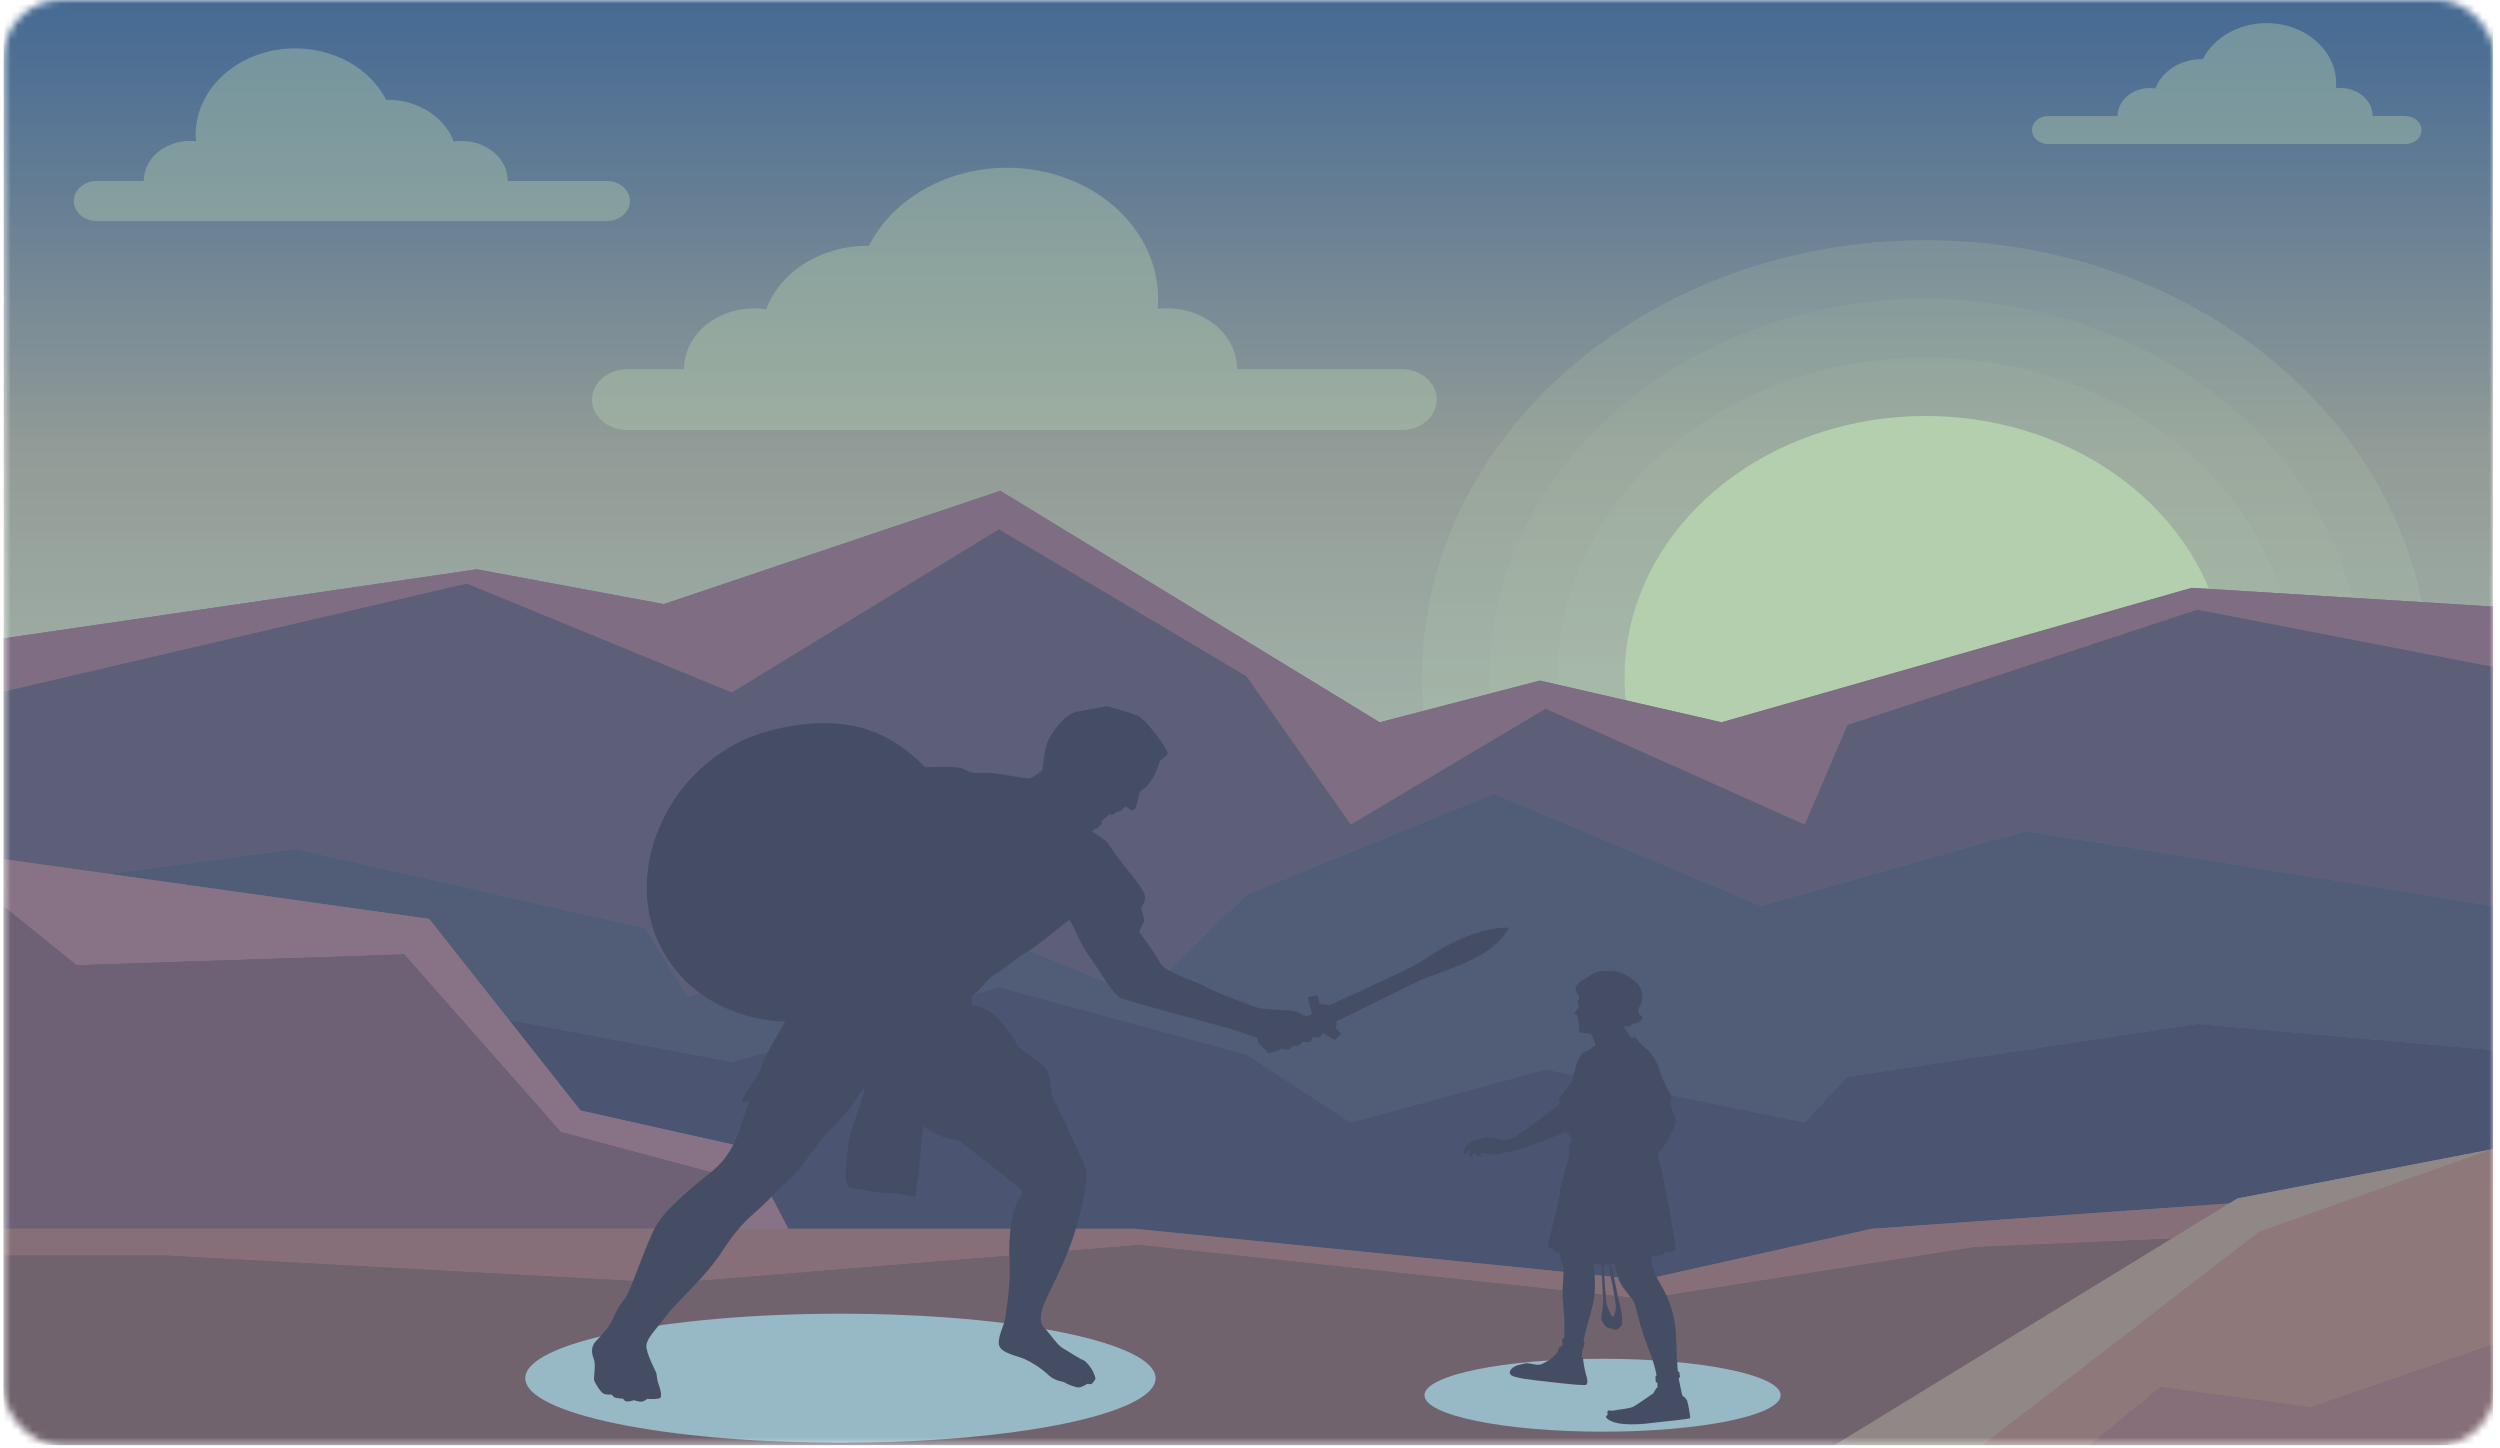
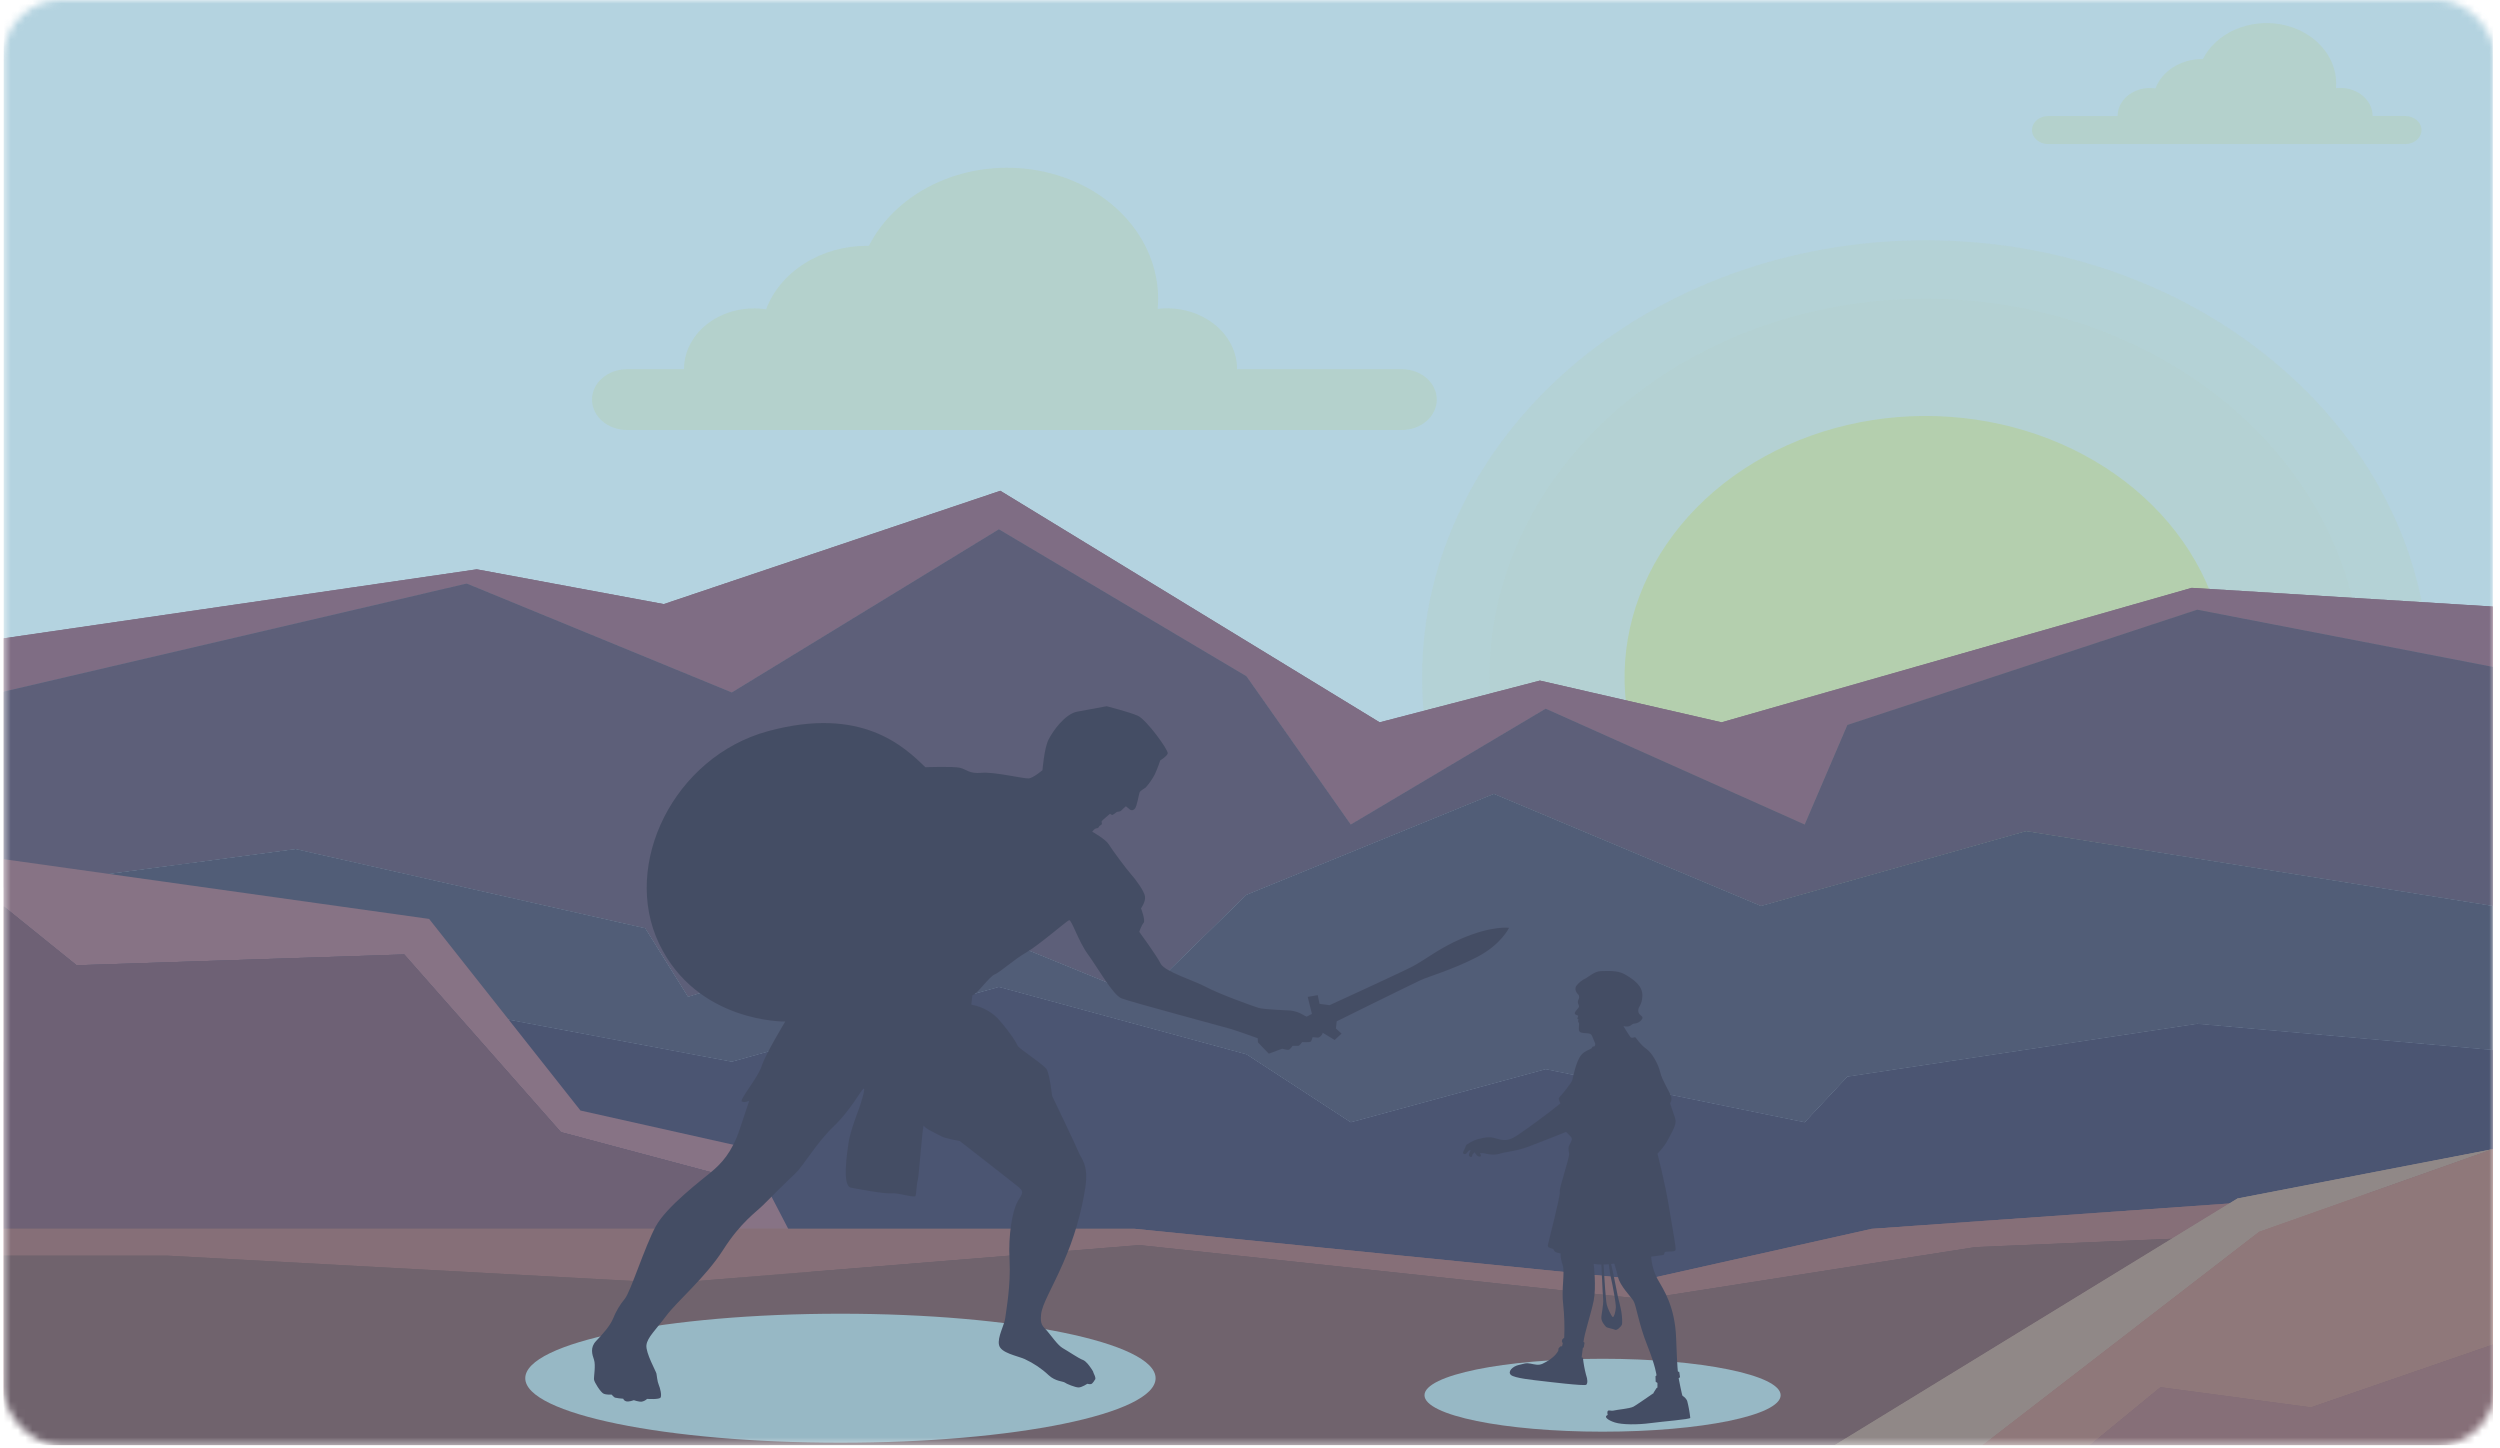
<svg xmlns="http://www.w3.org/2000/svg" viewBox="0 0 347 201" fill="none">
  <g clip-path="url(#clip0_116_11746)">
    <mask id="mask0_116_11746" style="mask-type:alpha" maskUnits="userSpaceOnUse" x="0" y="0">
      <rect x="0.482" width="345.823" height="200.598" rx="8" fill="#CF2D2D" />
    </mask>
    <g mask="url(#mask0_116_11746)">
-       <path d="M346 -5H0V155.286H346V-5Z" fill="url(#paint0_linear_116_11746)" />
-       <path opacity="0.4" d="M84.234 25.119H70.48C70.481 24.309 70.277 23.509 69.883 22.774C69.489 22.04 68.915 21.389 68.2 20.868C67.486 20.346 66.648 19.967 65.747 19.757C64.845 19.547 63.901 19.51 62.982 19.65C62.347 17.963 61.114 16.493 59.458 15.45C57.802 14.408 55.809 13.847 53.764 13.847H53.588C52.307 11.335 50.071 9.282 47.254 8.032C44.436 6.781 41.209 6.408 38.113 6.976C35.017 7.543 32.239 9.017 30.246 11.15C28.253 13.283 27.164 15.945 27.163 18.692C27.163 19.003 27.181 19.309 27.208 19.614C26.924 19.58 26.639 19.563 26.353 19.562C25.512 19.562 24.68 19.706 23.904 19.984C23.127 20.263 22.421 20.672 21.827 21.188C21.232 21.704 20.761 22.316 20.439 22.99C20.117 23.663 19.952 24.386 19.952 25.115H13.457C12.607 25.115 11.792 25.407 11.19 25.928C10.587 26.448 10.247 27.155 10.244 27.892C10.244 28.632 10.583 29.341 11.185 29.864C11.788 30.387 12.605 30.681 13.457 30.681H84.234C85.084 30.678 85.898 30.383 86.498 29.86C87.097 29.338 87.434 28.63 87.434 27.892V27.892C87.43 27.157 87.091 26.454 86.492 25.934C85.892 25.415 85.081 25.122 84.234 25.119V25.119Z" fill="#FFF9AE" />
      <path opacity="0.4" d="M333.865 16.09H329.315C329.315 15.059 328.842 14.07 328.001 13.341C327.161 12.612 326.021 12.202 324.832 12.202C324.631 12.203 324.431 12.216 324.232 12.241C324.251 12.026 324.264 11.812 324.264 11.597C324.265 9.673 323.504 7.806 322.108 6.311C320.712 4.815 318.766 3.782 316.596 3.384C314.426 2.986 312.164 3.248 310.19 4.126C308.217 5.004 306.651 6.444 305.755 8.204H305.632C304.197 8.205 302.8 8.6 301.64 9.332C300.48 10.064 299.617 11.095 299.174 12.279C298.92 12.241 298.663 12.221 298.405 12.219C297.217 12.219 296.077 12.629 295.236 13.358C294.395 14.087 293.923 15.076 293.922 16.108H284.283C283.689 16.108 283.119 16.313 282.698 16.677C282.278 17.042 282.042 17.537 282.042 18.053C282.042 18.569 282.278 19.064 282.698 19.428C283.119 19.793 283.689 19.998 284.283 19.998H333.86C334.455 19.998 335.025 19.793 335.445 19.428C335.866 19.064 336.102 18.569 336.102 18.053C336.102 17.537 335.866 17.042 335.445 16.677C335.025 16.313 334.455 16.108 333.86 16.108L333.865 16.09Z" fill="#FFF9AE" />
      <path opacity="0.4" d="M194.561 51.241H171.705C171.707 50.037 171.413 48.846 170.84 47.749C170.268 46.652 169.431 45.675 168.387 44.882C167.342 44.09 166.114 43.5 164.785 43.154C163.456 42.808 162.057 42.714 160.682 42.876C160.722 42.413 160.749 41.948 160.749 41.476C160.748 37.303 159.095 33.258 156.066 30.017C153.038 26.777 148.818 24.538 144.114 23.676C139.409 22.814 134.507 23.381 130.227 25.282C125.947 27.183 122.55 30.303 120.606 34.119C120.517 34.119 120.428 34.119 120.336 34.119C117.229 34.12 114.202 34.973 111.688 36.557C109.173 38.14 107.3 40.373 106.336 42.936C104.938 42.724 103.505 42.779 102.135 43.099C100.765 43.419 99.492 43.995 98.406 44.787C97.32 45.579 96.448 46.568 95.849 47.684C95.251 48.8 94.941 50.016 94.942 51.247H87.034C85.745 51.247 84.508 51.692 83.596 52.483C82.685 53.274 82.172 54.347 82.172 55.466C82.173 56.584 82.686 57.657 83.597 58.448C84.509 59.238 85.745 59.682 87.034 59.682H194.561C195.85 59.682 197.086 59.238 197.997 58.448C198.909 57.657 199.421 56.584 199.422 55.466C199.423 54.911 199.298 54.362 199.054 53.849C198.81 53.337 198.452 52.871 198.001 52.479C197.549 52.086 197.013 51.775 196.423 51.562C195.832 51.35 195.2 51.241 194.561 51.241Z" fill="#FFF9AE" />
      <path opacity="0.1" d="M267.285 154.672C305.891 154.672 337.187 127.512 337.187 94.01C337.187 60.507 305.891 33.348 267.285 33.348C228.679 33.348 197.383 60.507 197.383 94.01C197.383 127.512 228.679 154.672 267.285 154.672Z" fill="#FFF9AE" />
      <path opacity="0.1" d="M267.285 154.672C305.891 154.672 337.187 127.512 337.187 94.01C337.187 60.507 305.891 33.348 267.285 33.348C228.679 33.348 197.383 60.507 197.383 94.01C197.383 127.512 228.679 154.672 267.285 154.672Z" fill="#FFF9AE" />
      <path opacity="0.1" d="M267.285 146.542C253.28 146.542 239.708 142.328 228.881 134.618C218.055 126.908 210.644 116.178 207.911 104.258C205.179 92.338 207.294 79.964 213.895 69.245C220.497 58.526 231.178 50.125 244.117 45.474C257.056 40.822 271.453 40.209 284.855 43.737C298.257 47.265 309.835 54.716 317.616 64.822C325.397 74.928 328.9 87.062 327.527 99.157C326.154 111.253 319.991 122.561 310.088 131.155C304.48 136.048 297.809 139.928 290.462 142.569C283.115 145.21 275.237 146.56 267.285 146.542Z" fill="#FFF9AE" />
-       <path opacity="0.1" d="M267.285 138.41C255.449 138.411 243.98 134.851 234.83 128.336C225.68 121.821 219.416 112.754 217.105 102.681C214.795 92.607 216.58 82.15 222.158 73.091C227.736 64.032 236.76 56.931 247.694 52.999C258.628 49.067 270.795 48.547 282.122 51.527C293.448 54.507 303.234 60.802 309.811 69.341C316.388 77.88 319.35 88.134 318.193 98.356C317.035 108.578 311.829 118.135 303.462 125.4C298.723 129.537 293.085 132.817 286.875 135.05C280.665 137.283 274.007 138.425 267.285 138.41V138.41Z" fill="#FFF9AE" />
      <path d="M267.285 130.278C257.615 130.278 248.245 127.369 240.77 122.046C233.295 116.723 228.179 109.315 226.292 101.085C224.405 92.855 225.865 84.312 230.423 76.911C234.981 69.511 242.355 63.711 251.288 60.499C260.222 57.288 270.162 56.864 279.415 59.3C288.668 61.736 296.662 66.88 302.034 73.858C307.406 80.835 309.824 89.212 308.876 97.563C307.928 105.914 303.673 113.722 296.836 119.655C292.964 123.033 288.359 125.712 283.286 127.535C278.214 129.359 272.775 130.291 267.285 130.278Z" fill="#FFF9AE" />
      <path d="M101.576 96.127L138.647 73.483L173 93.875L187.48 114.465L214.54 98.379L250.499 114.465L256.428 100.631L304.974 84.636L346 92.571V84.189L304.201 81.594L238.95 100.256L213.739 94.465L191.494 100.256L138.845 68.121L92.132 83.849L66.18 79.021L0 88.674V96.127L64.779 81.009L101.576 96.127Z" fill="#A95B6A" />
      <path d="M101.576 96.127L138.647 73.483L173 93.875L187.48 114.465L214.54 98.379L250.499 114.465L256.428 100.631L304.974 84.636L346 92.571V84.189L304.201 81.594L238.95 100.256L213.739 94.465L191.494 100.256L138.845 68.121L92.132 83.849L66.18 79.021L0 88.674V96.127L64.779 81.009L101.576 96.127Z" fill="#A95B6A" />
      <path d="M41.026 117.838L89.572 128.83L95.503 138.335L131.46 127.281L158.52 138.335L173 124.186L207.353 110.173L244.424 125.735L281.221 115.344L346 125.735V92.571L304.974 84.635L256.428 100.631L250.499 114.464L214.54 98.379L187.48 114.464L173 93.875L138.647 73.482L101.576 96.127L64.779 81.008L0 96.127V190.783V123.29L41.026 117.838Z" fill="#734458" />
      <path d="M41.026 117.838L89.572 128.83L95.503 138.335L131.46 127.281L158.52 138.335L173 124.186L207.353 110.173L244.424 125.735L281.221 115.344L346 125.735V92.571L304.974 84.635L256.428 100.631L250.499 114.464L214.54 98.379L187.48 114.464L173 93.875L138.647 73.482L101.576 96.127L64.779 81.008L0 96.127V190.783V123.29L41.026 117.838Z" fill="#734458" />
      <path d="M0 147.383L64.779 140.451L101.576 147.383L138.647 137.003L173 146.352L187.48 155.791L214.54 148.417L250.499 155.791L256.428 149.449L304.974 142.116L346 145.753V125.734L281.221 115.343L244.424 125.734L207.353 110.172L173 124.186L158.52 138.335L131.46 127.281L95.503 138.335L89.572 128.829L41.026 117.837L0 123.289V190.782V147.383Z" fill="#604055" />
-       <path d="M0 147.383L64.779 140.451L101.576 147.383L138.647 137.003L173 146.352L187.48 155.791L214.54 148.417L250.499 155.791L256.428 149.449L304.974 142.116L346 145.753V125.734L281.221 115.343L244.424 125.734L207.353 110.172L173 124.186L158.52 138.335L131.46 127.281L95.503 138.335L89.572 128.829L41.026 117.837L0 123.289V190.782V147.383Z" fill="#604055" />
      <path d="M346 145.754L304.974 142.117L256.428 149.45L250.499 155.792L214.54 148.418L187.48 155.792L173 146.353L138.647 137.004L101.576 147.384L64.779 140.453L0 147.384V190.783H346V145.754Z" fill="#55334E" />
      <path d="M346 145.754L304.974 142.117L256.428 149.45L250.499 155.792L214.54 148.418L187.48 155.792L173 146.353L138.647 137.004L101.576 147.384L64.779 140.453L0 147.384V190.783H346V145.754Z" fill="#55334E" />
-       <path d="M103.553 159.288L80.569 154.141L59.561 127.546L0 119.182V125.401L10.627 133.98L56.101 132.479L77.85 157.144L100.34 163.149L107.507 205.186H119.37V189.744L103.553 159.288Z" fill="#B6646C" />
      <path d="M103.553 159.288L80.569 154.141L59.561 127.546L0 119.182V125.401L10.627 133.98L56.101 132.479L77.85 157.144L100.34 163.149L107.507 205.186H119.37V189.744L103.553 159.288Z" fill="#B6646C" />
      <path d="M77.85 157.143L56.101 132.478L10.627 133.979L0 125.4V205.185H107.507L100.34 163.148L77.85 157.143Z" fill="#8E4752" />
      <path d="M77.85 157.143L56.101 132.478L10.627 133.979L0 125.4V205.185H107.507L100.34 163.148L77.85 157.143Z" fill="#8E4752" />
      <path d="M259.801 170.559L228.113 177.654L157.472 170.559H0V174.287H23.217L93.173 178.094L158.149 172.82L228.113 180.314L274.178 173.099L346 170.044V164.453L259.801 170.559Z" fill="#B45D57" />
      <path d="M259.801 170.559L228.113 177.654L157.472 170.559H0V174.287H23.217L93.173 178.094L158.149 172.82L228.113 180.314L274.178 173.099L346 170.044V164.453L259.801 170.559Z" fill="#B45D57" />
      <path d="M228.113 180.312L158.149 172.818L93.173 178.092L23.217 174.285H0V205.185H346V170.043L274.178 173.097L228.113 180.312Z" fill="#924B45" />
      <path d="M228.113 180.312L158.149 172.818L93.173 178.092L23.217 174.285H0V205.185H346V170.043L274.178 173.097L228.113 180.312Z" fill="#924B45" />
      <path d="M310.567 166.35L247.153 205.185H269.24L313.575 170.974L346 159.502L310.567 166.35Z" fill="#C5866F" />
      <path d="M310.567 166.35L247.153 205.185H269.24L313.575 170.974L346 159.502L310.567 166.35Z" fill="#C5866F" />
      <path d="M269.24 205.185H284.479L299.868 192.542L320.744 195.343L346 186.629V159.502L313.575 170.974L269.24 205.185Z" fill="#C46C5A" />
      <path d="M269.24 205.185H284.479L299.868 192.542L320.744 195.343L346 186.629V159.502L313.575 170.974L269.24 205.185Z" fill="#C46C5A" />
      <path d="M299.868 192.542L284.479 205.185H346V186.629L320.745 195.343L299.868 192.542Z" fill="#B45D57" />
      <path d="M299.868 192.542L284.479 205.185H346V186.629L320.745 195.343L299.868 192.542Z" fill="#B45D57" />
      <g style="mix-blend-mode:multiply">
        <path d="M222.436 198.717C236.087 198.717 247.153 196.451 247.153 193.657C247.153 190.863 236.087 188.598 222.436 188.598C208.785 188.598 197.719 190.863 197.719 193.657C197.719 196.451 208.785 198.717 222.436 198.717Z" fill="#D1D3D4" />
      </g>
      <path d="M234.178 194.433C234.046 194.151 233.823 193.91 233.535 193.738C233.451 193.65 232.996 191.293 232.996 191.293L233.189 191.162L233.08 190.422L232.895 190.37C232.895 190.37 232.811 190.195 232.648 185.727C232.485 181.259 230.871 178.973 230.063 177.53C229.553 176.551 229.256 175.499 229.185 174.426C229.185 174.426 230.513 174.25 230.826 174.193C231.14 174.135 230.871 173.822 231.232 173.744C231.593 173.667 232.512 173.822 232.574 173.47C232.636 173.118 232.243 171.089 231.659 167.537C231.076 163.986 230.055 160.132 230.055 160.132C230.701 159.49 231.231 158.767 231.625 157.987C232.401 156.552 232.754 155.879 232.485 155.132C232.215 154.386 231.81 153.127 231.81 153.127C231.903 152.994 231.964 152.847 231.99 152.694C232.017 152.541 232.007 152.385 231.963 152.235C231.827 151.677 230.681 149.923 230.443 148.852C230.206 147.782 229.349 146.174 228.521 145.59C227.693 145.007 227.156 144.155 227.02 144.007C226.961 143.945 226.86 143.973 226.744 144.007L226.635 144.031C226.573 144.049 226.506 144.048 226.444 144.03C226.383 144.011 226.33 143.975 226.294 143.928C226.074 143.649 225.332 142.427 225.332 142.427C226.395 142.675 226.41 142.075 226.85 142.075C227.093 142.053 227.325 141.975 227.521 141.849C227.717 141.722 227.87 141.552 227.965 141.356C228.115 140.992 227.389 140.947 227.389 140.284C227.389 139.621 227.93 139.538 227.962 138.221C227.994 136.904 226.973 136.076 225.518 135.235C224.46 134.628 222.999 134.791 222.189 134.791C221.378 134.791 220.434 135.621 220.108 135.787C219.616 136.018 219.193 136.346 218.872 136.743C218.346 137.348 218.996 137.983 219.097 138.079C219.157 138.179 219.188 138.289 219.188 138.401C219.188 138.513 219.157 138.623 219.097 138.723C219.033 138.841 219.002 138.971 219.005 139.102C219.008 139.233 219.045 139.361 219.114 139.478C219.248 139.769 219.114 139.842 218.835 140.179C218.556 140.516 218.521 140.664 218.632 140.777C218.744 140.891 219.038 140.919 219.05 141.007C219.028 141.12 218.988 141.229 218.931 141.333C218.914 141.391 219.104 141.528 219.104 141.528C219.063 141.585 219.041 141.651 219.041 141.719C219.041 141.786 219.063 141.853 219.104 141.91C219.263 142.064 219.104 142.485 219.149 142.924C219.193 143.364 219.576 143.381 220.308 143.422C221.04 143.463 220.914 143.752 221.341 144.67C221.394 144.755 221.421 144.851 221.418 144.948C221.415 145.044 221.382 145.139 221.324 145.221L221.037 145.286C221.004 145.374 220.952 145.455 220.884 145.526C220.466 145.74 219.895 145.935 219.497 146.407C218.711 147.345 218.351 149.549 218.217 149.959C218.084 150.369 216.631 152.145 216.428 152.318C216.225 152.492 216.581 153.153 216.581 153.153C216.581 153.153 215.889 153.708 215.078 154.339C214.268 154.969 212.145 156.548 210.576 157.601C209.006 158.654 208.282 158.143 207.321 157.925C206.359 157.706 205.344 158.075 204.96 158.163C204.577 158.251 203.52 158.847 203.478 158.982C203.411 159.192 203.329 159.397 203.23 159.598C203.119 159.812 202.939 160.104 203.23 160.183C203.522 160.262 203.636 159.949 203.804 159.782C203.841 159.736 203.893 159.701 203.953 159.68C204.013 159.66 204.079 159.655 204.142 159.666C203.99 159.867 203.9 160.099 203.883 160.34C203.918 160.612 204.343 160.681 204.343 160.428C204.343 160.174 204.691 159.949 204.691 159.949C204.779 160.119 204.897 160.277 205.04 160.417C205.188 160.513 205.445 160.612 205.534 160.466C205.623 160.32 205.41 160.144 205.42 160.095C205.43 160.046 205.786 160.031 206.055 160.095C206.325 160.159 207.355 160.408 208.163 160.136C208.972 159.863 210.368 159.823 212.145 159.16C213.922 158.497 217.362 157.11 217.362 157.11C217.362 157.11 217.79 157.519 218.059 157.813C218.328 158.107 218.015 158.555 217.834 158.924C217.654 159.293 217.676 159.51 217.79 160.076C217.903 160.642 216.361 164.955 216.495 165.423C216.628 165.89 214.945 172.245 214.844 172.801C214.742 173.356 215.585 173.152 215.686 173.532C215.788 173.912 216.596 173.961 216.596 173.961C216.609 174.517 216.711 175.068 216.9 175.599C217.239 176.672 216.697 178.967 216.969 181.045C217.132 182.582 217.18 184.127 217.112 185.669L216.865 185.884L216.781 186.154L216.907 186.469L216.816 186.849L216.547 186.894L216.317 187.179L216.289 187.479C215.84 188.356 214.715 189 214.125 189.279C213.534 189.558 213.045 189.382 212.395 189.264C211.745 189.146 211.67 189.264 210.81 189.455C209.95 189.645 209.224 190.377 209.708 190.836C210.192 191.295 212.968 191.563 213.813 191.664C214.658 191.764 219.974 192.416 220.177 192.202C220.38 191.988 220.38 191.499 220.13 190.776C219.931 190.012 219.791 189.237 219.71 188.457L219.53 188.399L219.698 187.113L219.834 186.995L219.935 186.37L219.787 186.252C219.967 184.867 220.822 182.409 221.205 180.535C221.588 178.66 221.205 175.421 221.205 175.421C221.554 175.489 221.91 175.524 222.268 175.524C222.335 176.796 222.436 179.353 222.515 180.224C222.594 181.169 222.246 182.456 222.268 182.975C222.29 183.494 222.807 184.048 222.92 184.174C223.034 184.301 223.921 184.449 224.178 184.575C224.435 184.702 224.977 184.146 225.1 183.91C225.224 183.674 225.145 182.701 225.043 182.057C224.942 181.414 224.673 180.427 224.561 179.96C224.45 179.492 223.909 176.562 223.649 175.548C223.649 175.518 223.642 175.484 223.627 175.445C223.889 175.413 224.055 175.383 224.055 175.383C224.055 175.383 224.302 176.106 224.593 177.296C224.885 178.486 226.304 179.91 226.709 180.535C227.114 181.159 227.428 183.696 228.619 186.681C229.811 189.667 229.924 190.898 229.924 190.898L229.781 191.022L229.806 191.79L230.053 191.951V192.594L229.934 192.652L229.522 193.296V193.362C229.522 193.362 227.201 194.979 226.729 195.243C226.257 195.507 224.411 195.672 224.01 195.777C223.61 195.882 223.326 195.674 223.175 195.829C223.024 195.983 223.15 196.391 223.15 196.391C223.15 196.391 222.903 196.5 222.903 196.633C222.903 196.766 223.113 197.101 224.124 197.433C225.135 197.765 227.337 197.765 229.067 197.53C230.797 197.294 234.623 197.004 234.61 196.798C234.523 196.003 234.379 195.212 234.178 194.433V194.433ZM223.602 177.388C223.82 178.295 224.309 180.929 224.277 181.487C224.245 182.044 224.03 182.862 223.855 182.804C223.679 182.746 223.113 181.53 223.012 181.047C222.91 180.565 222.876 179.773 222.792 178.902C222.732 178.298 222.666 176.807 222.579 175.514C222.826 175.514 223.074 175.492 223.286 175.473C223.4 176.316 223.516 177.03 223.602 177.388Z" fill="#4B2737" />
      <g style="mix-blend-mode:multiply">
        <path d="M116.651 200.252C140.811 200.252 160.396 196.243 160.396 191.298C160.396 186.353 140.811 182.344 116.651 182.344C92.492 182.344 72.907 186.353 72.907 191.298C72.907 196.243 92.492 200.252 116.651 200.252Z" fill="#D1D3D4" />
      </g>
      <path d="M197.235 136.022C198.285 135.544 201.587 134.6 204.978 132.856C208.369 131.113 209.456 128.781 209.456 128.781C209.456 128.781 207.155 128.44 202.897 130.259C199.743 131.606 197.82 133.232 196.034 134.156C194.247 135.08 184.546 139.518 184.546 139.518L183.15 139.333L182.903 138.126L181.509 138.368L182.097 140.728L181.368 141.111C181.194 141.04 181.029 140.955 180.874 140.856C180.347 140.536 179.739 140.332 179.102 140.26C178.521 140.211 175.506 140.136 174.673 139.887C173.84 139.638 169.085 137.909 167.434 137.011C165.783 136.112 161.641 134.866 161.095 133.746C160.549 132.627 158.129 129.337 158.129 129.337C158.129 129.337 158.438 128.423 158.732 128.089C159.026 127.754 158.374 126.075 158.374 126.075C158.374 126.075 159.019 125.206 158.933 124.453C158.846 123.7 157.591 122.012 156.978 121.335C156.365 120.657 154.336 117.92 153.901 117.197C153.466 116.475 151.6 115.441 151.6 115.441C151.901 115.053 152.064 114.978 152.287 114.952C152.509 114.926 152.588 114.665 152.588 114.665C152.719 114.583 152.841 114.491 152.954 114.392C152.971 114.349 152.863 114.06 152.927 113.963C152.991 113.867 154.071 112.951 154.071 112.951C154.071 112.951 154.296 113.127 154.4 113.125C154.624 113.004 154.829 112.86 155.013 112.696C155.013 112.696 155.507 112.636 155.584 112.554C155.799 112.328 156.029 112.113 156.273 111.911C156.313 111.911 156.711 112.284 156.852 112.385C156.992 112.485 157.274 112.533 157.541 112.22C157.808 111.906 158.068 110.272 158.176 109.991C158.285 109.71 158.918 109.425 159.029 109.301C159.529 108.74 159.951 108.13 160.287 107.484C160.66 106.686 161.046 105.541 161.046 105.541C161.046 105.541 161.93 105.02 162.081 104.584C162.232 104.149 159.115 99.866 157.924 99.343C156.733 98.819 153.602 98.023 153.602 98.023L149.521 98.776C147.814 99.096 146.126 101.474 145.528 102.675C144.929 103.876 144.695 106.901 144.695 106.901C144.695 106.901 143.442 107.96 142.814 108.042C142.186 108.123 137.97 107.096 136.25 107.265C134.53 107.435 134.139 106.774 133.235 106.564C132.33 106.354 128.447 106.489 128.447 106.489C125.529 103.677 119.642 97.931 106.595 101.487C93.549 105.043 86.216 119.964 91.482 130.977C96.749 141.991 108.99 141.793 108.99 141.793C108.99 141.793 106.207 146.392 105.723 147.962C105.238 149.532 102.624 152.622 102.957 152.875C103.291 153.128 103.998 152.783 103.998 152.783C103.998 152.783 103.775 153.392 102.683 156.699C101.59 160.007 100.08 161.538 98.716 162.675C97.352 163.811 92.505 167.477 91.013 170.226C89.52 172.976 87.526 179.273 86.747 180.236C86.045 181.085 85.49 182.018 85.099 183.007C84.674 184.045 83.594 185.235 82.738 186.134C81.883 187.033 82.187 187.981 82.447 188.733C82.706 189.486 82.407 191.093 82.447 191.479C82.486 191.865 83.354 193.212 83.742 193.422C84.13 193.632 84.894 193.572 84.894 193.572C85.02 193.727 85.17 193.868 85.338 193.99C85.722 194.07 86.112 194.121 86.505 194.142C86.533 194.226 86.584 194.302 86.654 194.365C86.724 194.427 86.81 194.474 86.905 194.501C87.251 194.621 87.978 194.346 87.978 194.346C87.978 194.346 88.672 194.595 89.078 194.55C89.364 194.49 89.622 194.356 89.819 194.166C89.819 194.166 91.532 194.288 91.697 193.967C91.863 193.645 91.636 192.68 91.43 192.199C91.225 191.719 91.183 190.97 91.114 190.651C91.045 190.331 89.606 187.773 89.725 186.709C89.844 185.645 90.988 184.622 92.503 182.602C94.018 180.581 97.94 177.287 100.382 173.465C102.824 169.643 104.934 168.255 105.923 167.264C106.911 166.274 109.23 163.964 110.371 162.898C111.513 161.832 113.322 158.628 115.69 156.365C118.058 154.102 119.456 151.4 119.847 151.119C120.237 150.838 119.365 153.525 119.232 153.871C119.098 154.216 117.996 157.088 117.786 158.557C117.576 160.026 116.852 164.609 118.114 164.849C119.377 165.09 122.84 165.737 123.73 165.632C124.619 165.527 126.942 166.308 127.068 166.003C127.194 165.699 127.232 164.273 127.39 163.792C127.548 163.312 128.069 155.857 128.23 156.258C128.391 156.659 130.098 157.399 130.647 157.714C131.196 158.029 133.21 158.374 133.21 158.374C133.21 158.374 140.508 164.045 141.427 164.809C142.347 165.572 141.64 165.903 141.096 167.065C140.553 168.227 139.932 171.262 140.123 174.857C140.313 178.451 139.648 181.887 139.532 182.906C139.416 183.925 138.405 185.609 138.669 186.704C138.934 187.8 141.119 188.163 142.218 188.635C143.465 189.211 144.59 189.967 145.545 190.87C146.494 191.753 147.596 191.727 147.784 191.893C147.972 192.058 149.287 192.6 149.736 192.579C150.186 192.557 150.928 192.068 150.928 192.068C151.09 192.123 151.266 192.138 151.437 192.111C151.667 192.056 151.968 191.513 151.968 191.513C152.215 191.371 151.768 190.544 151.768 190.544C151.803 190.381 151.274 189.686 151.274 189.686C151.274 189.686 150.745 188.894 150.273 188.744C149.801 188.594 148.216 187.519 147.515 187.125C146.813 186.73 145.928 185.409 145.332 184.725C144.737 184.041 144.344 183.882 144.507 182.419C144.67 180.957 145.99 178.919 147.574 175.294C149.066 171.901 150.1 168.37 150.656 164.77C151.111 161.632 150.065 160.828 149.746 159.996C149.427 159.164 146.039 152.12 146.039 152.12C146.039 152.12 145.696 149.184 145.31 148.474C144.925 147.764 141.455 145.598 141.242 145.133C141.03 144.667 140.483 143.683 138.798 141.701C137.842 140.545 136.424 139.74 134.821 139.443L134.965 138.156C135.654 137.989 137.266 135.582 138.076 135.241C138.887 134.9 140.674 133.221 142.436 132.206C144.198 131.192 148.029 127.844 148.385 127.726C148.74 127.608 149.645 130.606 151.017 132.481C152.388 134.355 154.447 138.081 155.663 138.57C156.879 139.059 169.972 142.557 170.894 142.836C171.816 143.115 174.569 144.108 174.569 144.108L174.606 144.691L176.109 146.25L177.963 145.564C177.963 145.564 178.647 145.755 178.857 145.714C179.067 145.673 179.418 145.163 179.418 145.163C179.418 145.163 179.984 145.163 180.192 145.163C180.399 145.163 180.731 144.642 180.731 144.642C180.731 144.642 181.84 144.721 181.966 144.552C182.069 144.362 182.144 144.163 182.189 143.958L182.93 144.02C183.118 144.037 183.531 143.713 183.59 143.344L185.248 144.35L186.207 143.468L185.426 142.754L185.537 141.757C185.537 141.757 196.184 136.5 197.235 136.022Z" fill="#4B2737" />
      <g style="mix-blend-mode:color">
        <rect width="346" height="201" fill="#3C8CAE" fill-opacity="0.38" />
      </g>
    </g>
  </g>
  <defs>
    <linearGradient id="paint0_linear_116_11746" x1="173" y1="155.286" x2="173" y2="-5" gradientUnits="userSpaceOnUse">
      <stop stop-color="#FFFBCA" />
      <stop offset="0.58" stop-color="#C9A589" />
      <stop offset="0.61" stop-color="#BE9E88" />
      <stop offset="0.88" stop-color="#666584" />
      <stop offset="1" stop-color="#434F82" />
    </linearGradient>
    <clipPath id="clip0_116_11746">
      <rect width="345.823" height="200.598" fill="white" transform="translate(0.482)" />
    </clipPath>
  </defs>
</svg>